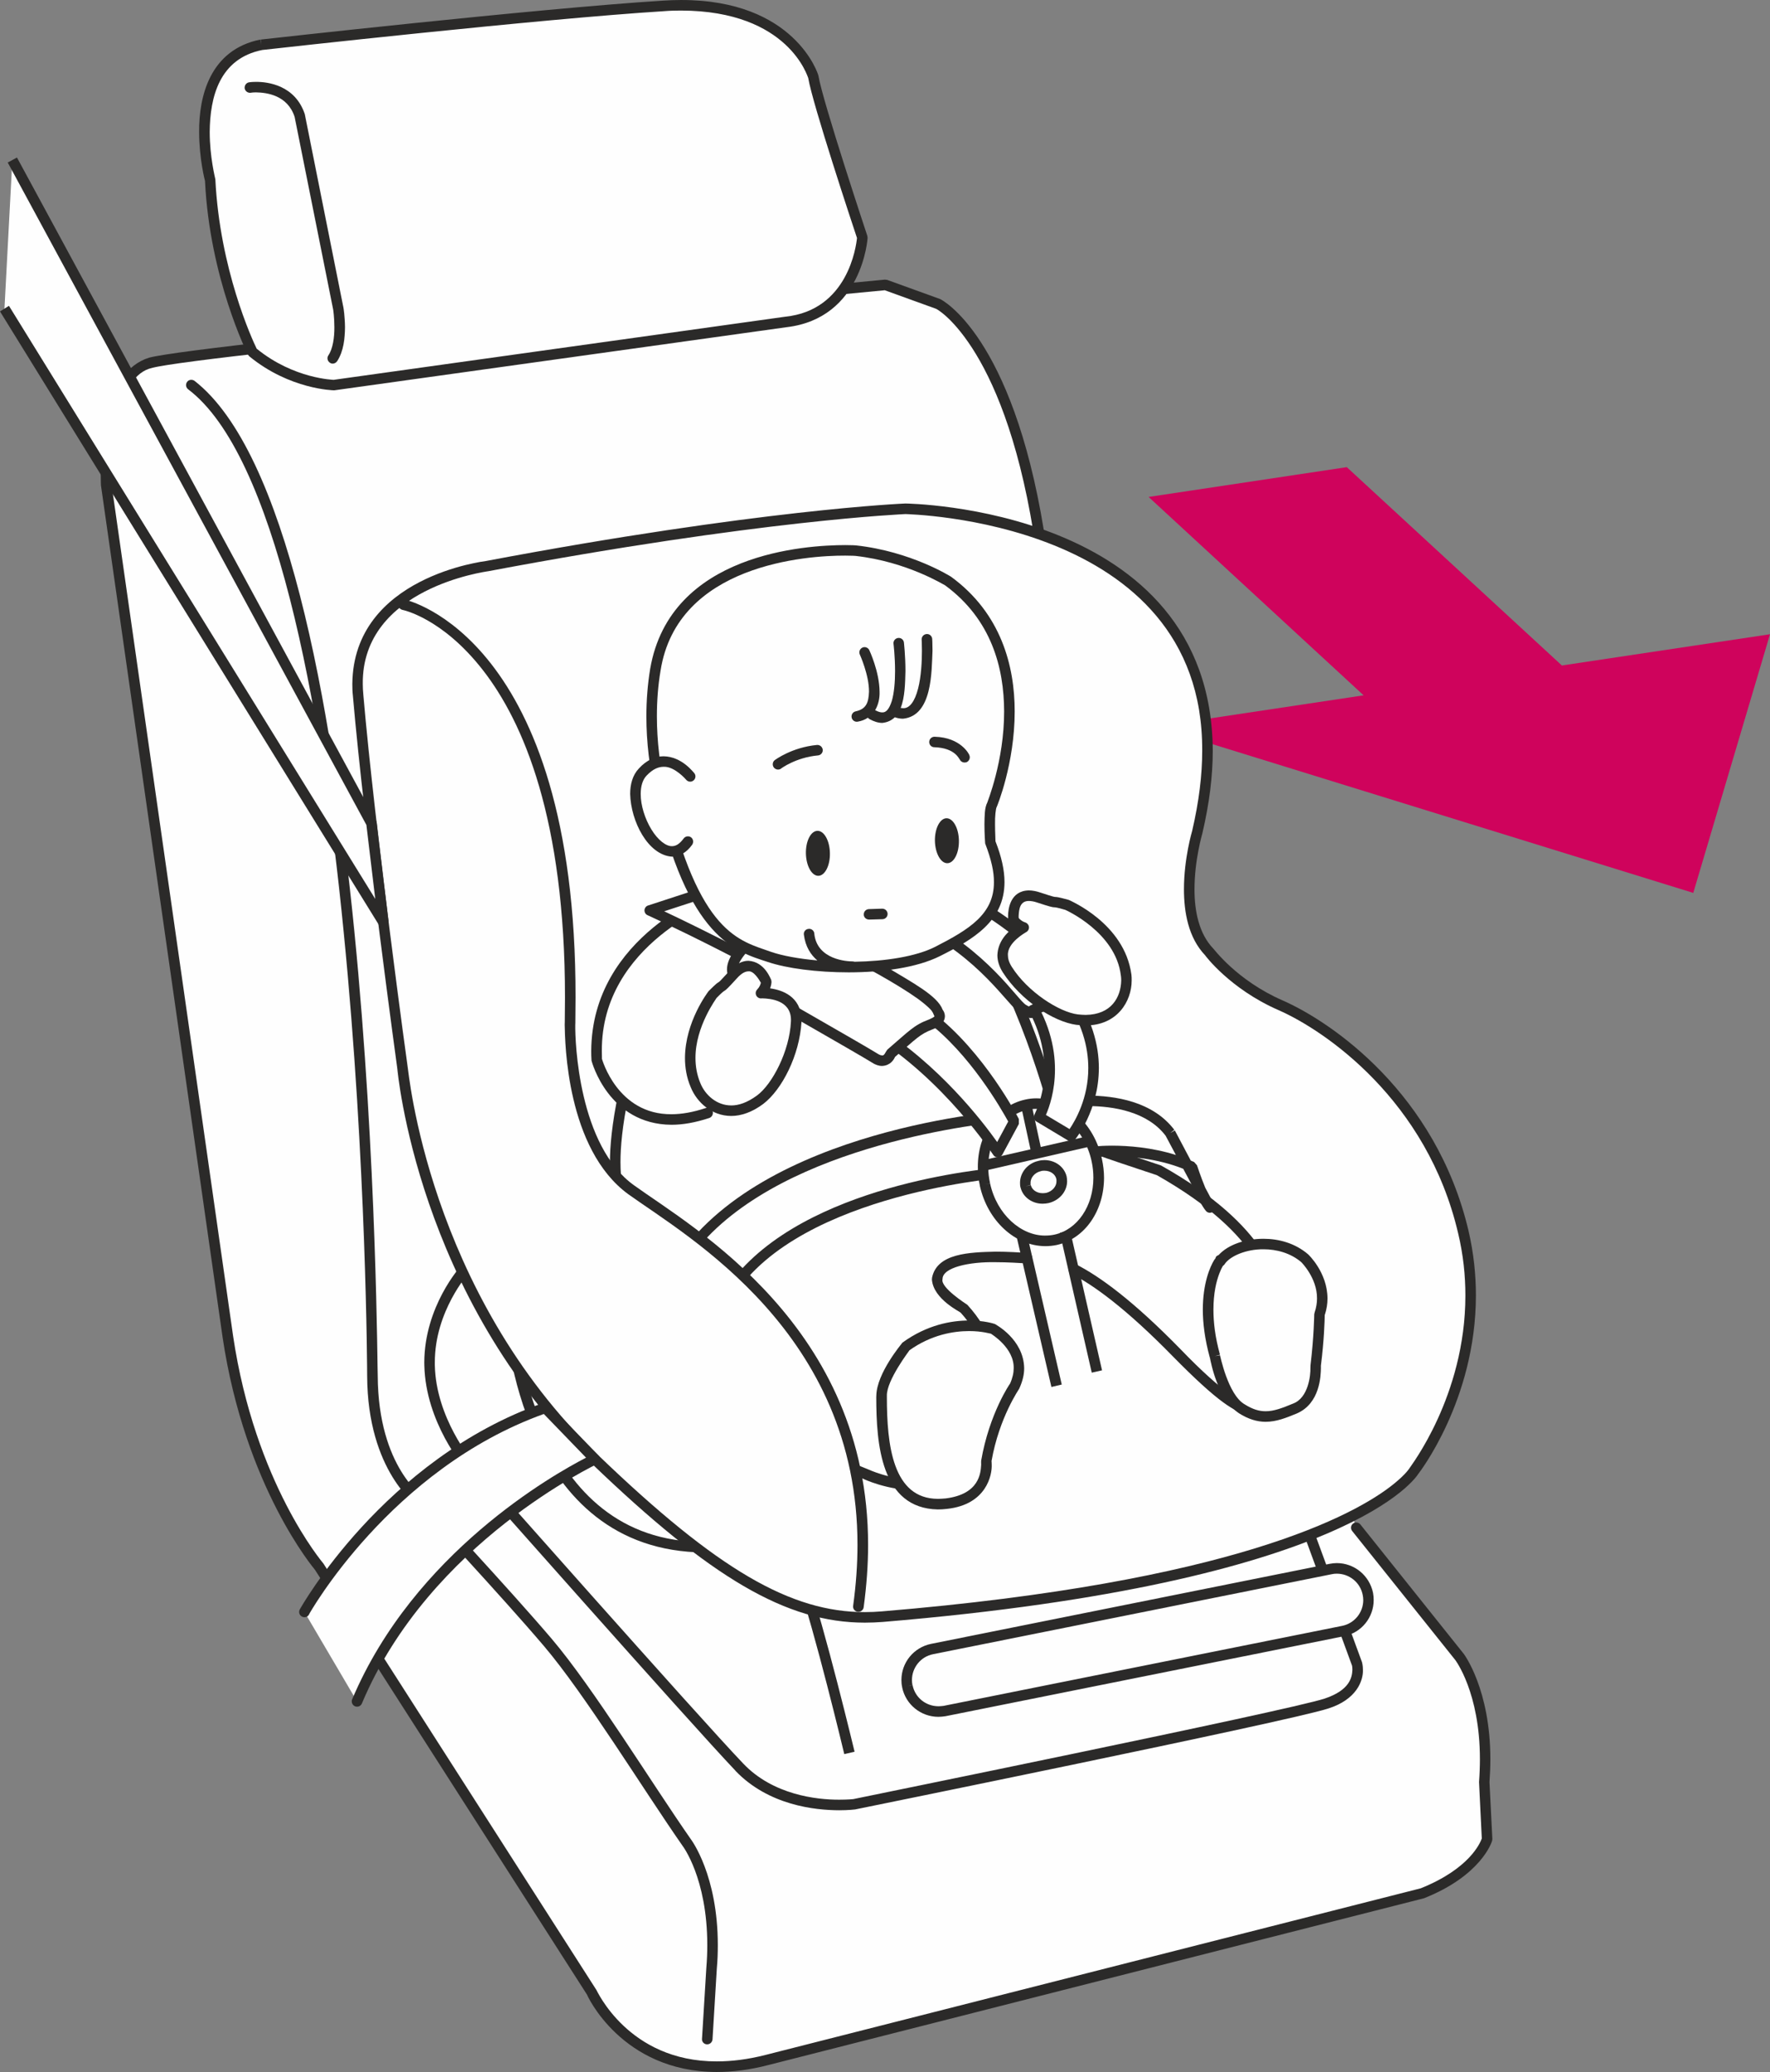
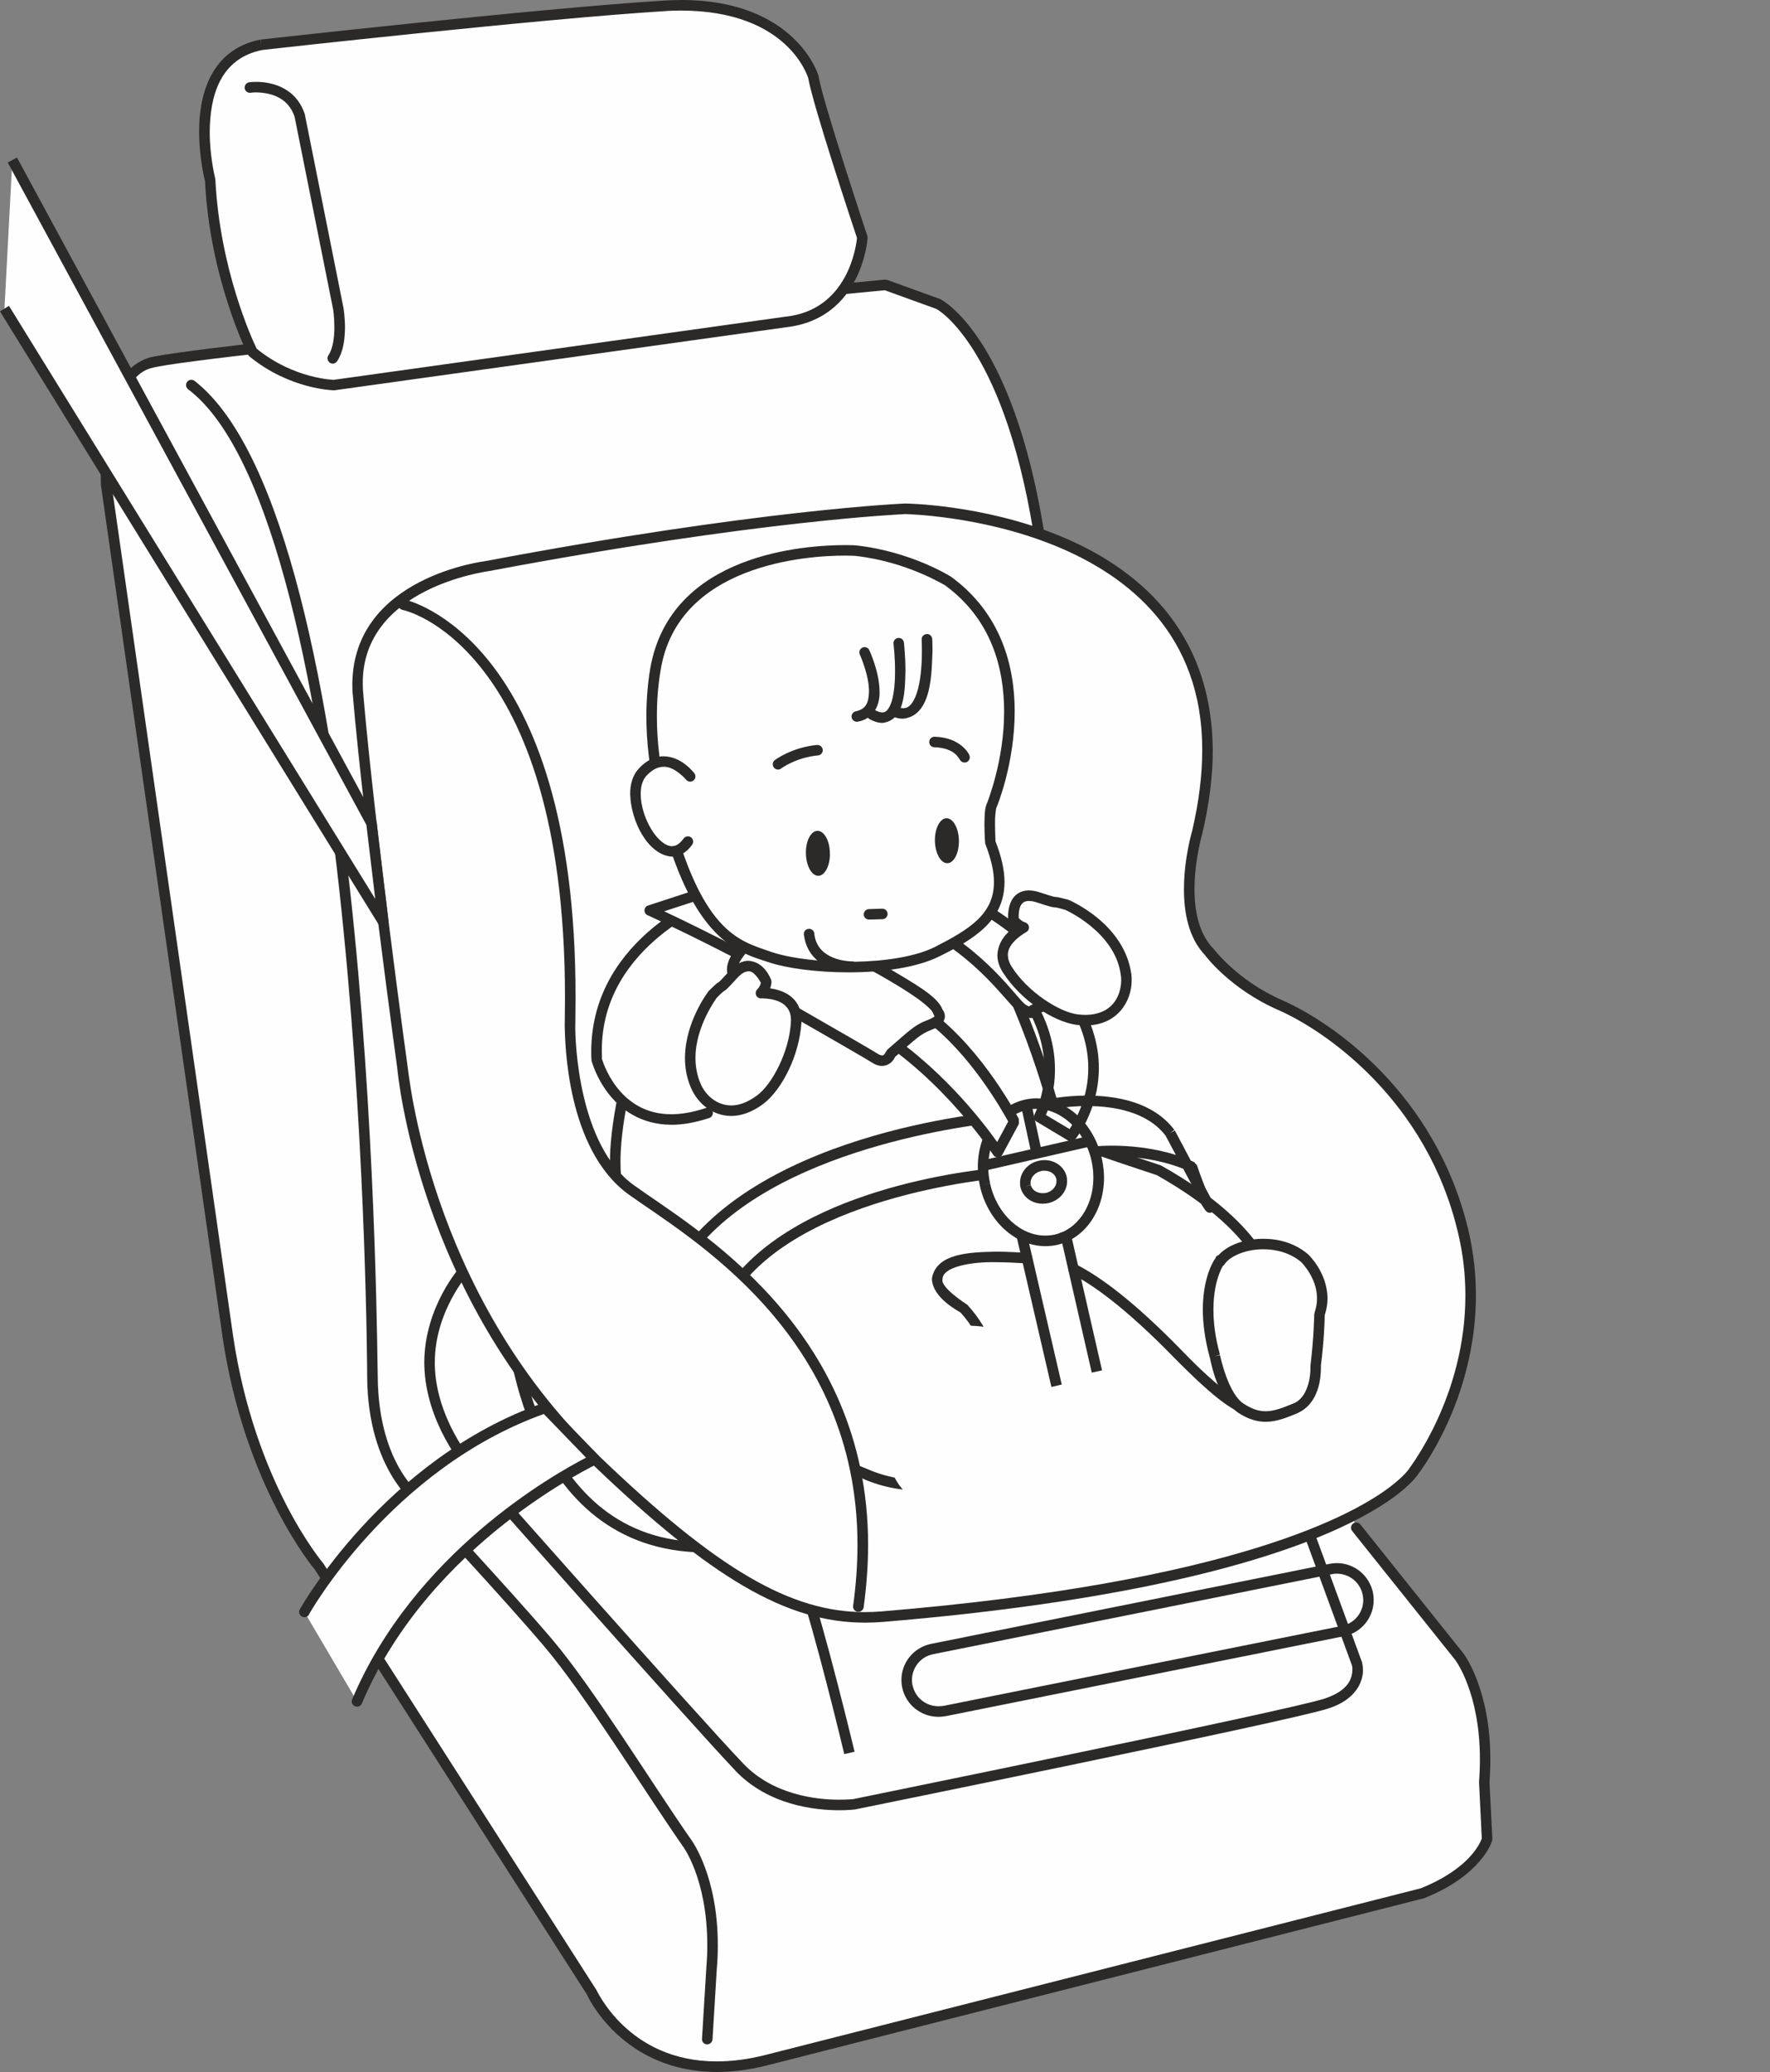
<svg xmlns="http://www.w3.org/2000/svg" xml:space="preserve" width="20.612mm" height="24.116mm" version="1.1" style="shape-rendering:geometricPrecision; text-rendering:geometricPrecision; image-rendering:optimizeQuality; fill-rule:evenodd; clip-rule:evenodd" viewBox="0 0 905.19 1059.06">
  <rect x="0" y="0" width="905.19" height="1059.06" fill="#808080" stroke="none" />
  <defs>
    <style type="text/css">
   
    .fil3 {fill:none;fill-rule:nonzero}
    .fil0 {fill:#FEFEFE;fill-rule:nonzero}
    .fil1 {fill:#2B2A29;fill-rule:nonzero}
    .fil2 {fill:#CF035C;fill-rule:nonzero}
   
  </style>
  </defs>
  <g id="Layer_x0020_1">
    <path class="fil0" d="M693.58 780.88l52.78 66.01c0,0 16.11,21.29 12.7,64.14l1.42 29.08c0,0 -4.65,16.27 -32.91,27.54l-335.19 85.27c-66.86,17.1 -89.89,-34.75 -89.89,-34.75l-139.35 -217.54c0,0 -35.32,-41.32 -46.63,-117.54l-62.17 -435.12c0,0 -3.02,-55.56 22.62,-62.54 25.64,-6.94 375.84,-39.81 375.84,-39.81l26.83 9.71c0,0 35.34,17.27 51.49,116.17l162.44 509.37z" />
    <path class="fil1" d="M361.47 1044.93c-1.47,-0.07 -2.62,-1.38 -2.46,-2.84l2.22 -36.37c0.34,-4 0.48,-7.84 0.48,-11.48 0,-34.32 -12.61,-50.75 -12.7,-50.86 -19.83,-28.4 -50.05,-77.63 -70.86,-102.06 -20.9,-24.62 -64.32,-71.23 -64.29,-71.28 -0.53,-0.31 -25.89,-17.85 -26.1,-66.79 0,-0.22 -0.28,-109.02 -11.99,-226.73 -11.46,-117.57 -35.37,-244.27 -79.58,-277.56 -1.15,-0.91 -1.41,-2.56 -0.48,-3.8 0.85,-1.15 2.56,-1.36 3.76,-0.51 93.51,72.79 93.26,508.1 93.7,508.55 0.25,47.08 23.7,62.29 24.18,62.74 0,0 43.77,46.99 64.93,71.88 21.25,25.04 51.46,74.32 71.09,102.36 0.25,0.36 13.72,18.33 13.72,54.06 0,3.78 -0.12,7.75 -0.5,11.87l-2.21 36.31c-0.14,1.46 -1.32,2.51 -2.7,2.51l-0.2 0zm-61.24 -25.35l-139.15 -217.19c-0.18,-0.29 -35.8,-42.01 -47.25,-118.9l-62.2 -435.38c0,-0.07 -0.11,-2.04 -0.11,-5.45 0.31,-14.13 1.08,-52.58 24.75,-59.85 26.51,-7.08 376.09,-39.86 376.27,-39.89l1.18 0.14 27.13 9.82c0.93,0.43 36.76,18.78 52.97,118.16 0.25,1.47 -0.79,2.88 -2.24,3.11 -1.47,0.25 -2.85,-0.81 -3.1,-2.23 -8.01,-49.18 -20.79,-77.8 -31.39,-94.15 -10.6,-16.28 -18.58,-20.03 -18.33,-19.92l-26.29 -9.5c-15.93,1.55 -350.59,33.08 -374.76,39.71 -17.93,3.95 -21.11,40.63 -20.78,54.6 0,3.27 0.11,5.14 0.11,4.92l62.14 435.09c11.19,75.56 45.94,116.11 46.23,116.53l139.57 217.9c0.07,-0.03 4.12,9.11 13.79,18.25 9.71,9.19 25.05,18.33 47.81,18.3 7.48,0 15.88,-0.98 25.14,-3.36l334.85 -85.11c25.08,-10.07 30.42,-23.24 31.23,-25.46l-1.41 -28.89c0.31,-4.12 0.45,-7.98 0.45,-11.6 0,-34.3 -12.61,-50.68 -12.52,-50.64l-52.8 -66.03c-0.93,-1.16 -0.76,-2.86 0.39,-3.78 1.18,-0.94 2.85,-0.74 3.8,0.42l52.81 66.07c0.28,0.34 13.66,18.31 13.66,53.96 0,3.83 -0.17,7.78 -0.45,11.63l1.47 29.11 -0.12 0.88c-0.12,0.59 -5.49,17.77 -34.83,29.41l-335.19 85.22c-9.68,2.53 -18.51,3.58 -26.49,3.58 -48.82,-0.08 -66.45,-39.49 -66.34,-39.48z" />
    <path class="fil0" d="M133.66 22.89c-41.89,8.41 -26.24,68.89 -26.24,68.89 2.48,49.79 21.68,88.15 21.68,88.15 20.05,16.53 41.86,16.9 41.86,16.9l230.9 -32.26c36.67,-4.03 39.15,-43.18 39.15,-43.18 0,0 -22.81,-68.49 -25.1,-82.33 0,0 -11.96,-40.09 -76.54,-36.05 -64.59,4.03 -205.71,19.86 -205.71,19.86z" />
    <path class="fil1" d="M170.57 194.15l230.96 -32.27c32.08,-3.27 36.31,-35.99 36.74,-40.24 -2.19,-6.55 -22.71,-68.42 -24.94,-81.8 -0.18,0 -9.6,-34.33 -65.05,-34.45 -2.81,0 -5.72,0.07 -8.72,0.32 -63.05,3.93 -199.27,19.13 -205.4,19.83 -22.11,4.42 -26.77,24.31 -26.91,41.85 0,12.92 2.8,23.66 2.88,24.26 2.27,45.9 18.87,81.94 21.13,86.57 19.16,15.6 39.7,15.89 39.32,15.92zm-43.18 -12.12l-0.69 -0.91c-0.08,-0.2 -19.46,-38.79 -21.86,-88.66 -0.05,-0.09 -3,-11.39 -3,-25.07 -0.13,-18.08 5.47,-41.95 31.29,-47.17l0.48 2.7 -0.26 -2.7c0,0 141.12,-15.84 205.83,-19.91 3.14,-0.19 6.2,-0.31 9.09,-0.31 58.17,-0.09 70.13,37.78 70.27,38.67 2.17,13.17 24.99,81.8 25.01,81.86l0.15 1.04c0,0.07 -2.53,41.11 -41.46,45.67l-231.35 32.27c-0.29,-0.02 -22.73,-0.37 -43.5,-17.48z" />
    <path class="fil0" d="M127.84 44.72c0,0 19.75,-2.81 25.39,14.16l19.78 98.83c0,0 2.85,16.96 -2.85,25.45l-42.33 -138.44z" />
    <path class="fil1" d="M168.71 185.39c-1.27,-0.85 -1.63,-2.51 -0.79,-3.73 2.32,-3.38 3.13,-9.33 3.08,-14.42 0,-5.04 -0.62,-9.06 -0.62,-9.03l-19.71 -98.48c-3.62,-11.09 -14.22,-12.42 -19.72,-12.52 -1.77,0 -2.73,0.2 -2.73,0.2 -1.48,0.19 -2.83,-0.79 -3.1,-2.26 -0.15,-1.48 0.8,-2.86 2.28,-3.08 0.12,-0.03 1.45,-0.22 3.54,-0.22 6.1,-0.05 19.99,1.73 24.93,16.48l19.77 98.95c0.03,0.08 0.74,4.45 0.8,9.96 -0.06,5.55 -0.66,12.27 -4.03,17.39 -0.54,0.76 -1.38,1.23 -2.24,1.23 -0.53,0 -1.02,-0.15 -1.47,-0.47z" />
-     <polygon class="fil2" points="798.76,340.15 688.75,238.77 587.4,254 697.36,355.4 590.98,371.38 865.95,456.39 905.19,324.18 " />
    <path class="fil1" d="M376.1 905.04c-22.82,-23.92 -138.53,-154.72 -138.58,-154.75 -0.11,-0.26 -19.81,-23.02 -20.51,-52.36 -0.03,-0.46 -0.03,-0.96 -0.03,-1.48 0.08,-28.76 18.4,-49.02 18.82,-49.47 0.26,-0.11 5.07,-4.71 11.29,-4.85 1.7,0 3.72,0.43 5.39,1.67 6.63,4.96 10.75,15.96 11.08,26.15 0.14,8.94 8.91,118.7 96.87,118.18 3.72,0 7.58,-0.18 11.33,-0.53 0.12,-0.03 4.04,-0.94 9.53,-0.94 9.78,-0.09 25.56,3.05 31.63,20.08 8.69,24.36 24.09,88.55 24.12,88.63l-5.27 1.21c0,-0.07 -15.41,-64.31 -23.92,-88.05 -4.98,-14.04 -17.52,-16.38 -26.57,-16.5 -4.9,0 -8.34,0.82 -8.71,0.87 -4.23,0.42 -8.27,0.62 -12.15,0.62 -93.83,-0.54 -102.02,-114.23 -102.25,-123.41 -0.05,-8.7 -4.49,-19.01 -8.84,-21.9 -0.72,-0.5 -1.38,-0.71 -2.25,-0.71 -1.64,-0.06 -3.59,0.82 -5.07,1.66 -1.52,0.84 -2.6,1.72 -2.46,1.67 0.06,0.11 -17.25,19.29 -17.18,45.63l0 1.25c0.53,27.1 19.16,49.04 19.16,49.04 0.18,0.18 115.82,130.92 138.46,154.55 15.24,16.13 37.6,18.61 49.19,18.58 4.38,0 7.14,-0.29 7.14,-0.29 0.97,-0.26 221.53,-45.05 241.05,-51.37 13.1,-4.37 14.08,-11.02 14.25,-14.7 0,-1.58 -0.23,-2.42 -0.23,-2.31l-23.52 -64.11 0.05 0 5 -1.84 23.61 64.31c0.03,0.17 0.48,1.64 0.48,3.95 0.18,5.36 -3.05,15.21 -17.99,19.83 -20.61,6.63 -241.35,51.44 -241.7,51.51 0,0 -3.21,0.42 -8.15,0.42 -12.27,-0.03 -36.1,-2.45 -53.09,-20.2z" />
-     <path class="fil1" d="M725.42 738.61c-1.38,-0.14 -2.31,-1.43 -2.13,-2.79 0.02,-0.32 0.05,-0.73 0.05,-1.13 0.32,-9.78 -16.63,-30.27 -16.85,-30.42 -23.61,-30.8 -115.98,-67.45 -147.53,-78.64 -19.35,-6.89 -37.68,-9.33 -37.71,-9.28 -1.33,-0.18 -2.31,-1.44 -2.09,-2.77 0.14,-1.37 1.39,-2.32 2.73,-2.15 0.14,0 18.8,2.43 38.73,9.54 31.99,11.55 123.94,47.28 149.75,80.18 0.01,0.29 17.61,19.89 17.95,33.54 0,0.56 -0.06,1.13 -0.12,1.78 -0.15,1.26 -1.19,2.14 -2.45,2.14l-0.32 0z" />
-     <path class="fil0" d="M464.03 861.9c1.75,8.72 10.25,14.37 19.04,12.64l203.85 -40.85c8.71,-1.75 14.39,-10.23 12.64,-18.99 -1.75,-8.77 -10.27,-14.41 -19.02,-12.69l-203.85 40.85c-8.74,1.77 -14.41,10.28 -12.66,19.04z" />
    <path class="fil1" d="M479.91 872.13c0.82,0 1.69,-0.11 2.62,-0.2l203.8 -40.89c6.39,-1.26 10.85,-6.88 10.85,-13.17 0,-0.88 -0.11,-1.81 -0.28,-2.65 -1.27,-6.44 -6.91,-10.86 -13.23,-10.86 -0.9,0 -1.75,0.06 -2.57,0.26l-203.88 40.89c-6.4,1.24 -10.84,6.91 -10.84,13.18 0,0.9 0.06,1.72 0.29,2.57l-2.63 0.63 2.65 -0.57c1.27,6.43 6.86,10.8 13.23,10.8zm-18.55 -9.74l0.02 0c-0.31,-1.29 -0.39,-2.53 -0.39,-3.69 0,-8.83 6.21,-16.65 15.2,-18.47l203.72 -40.89c1.3,-0.26 2.56,-0.39 3.75,-0.39 8.83,0 16.68,6.21 18.53,15.26 0.22,1.15 0.32,2.43 0.32,3.65 0,8.8 -6.15,16.64 -15.09,18.44l-203.92 40.92c-1.21,0.17 -2.42,0.31 -3.6,0.31 -8.83,0 -16.74,-6.17 -18.55,-15.15z" />
    <path class="fil0" d="M451.18 826.33c-42.2,3.5 -81.12,-17.2 -147.01,-80.45 -88.27,-84.73 -98.33,-199.88 -98.33,-199.88 0,0 -16.79,-122.14 -22.76,-190.66 -4.99,-57.35 65.92,-65.95 65.92,-65.95 139.36,-26.32 213.97,-29.34 213.97,-29.34 0,0 188,2.26 149.33,165.24 0,0 -12.41,41.9 5.93,61.12 0,0 12.38,16.85 36.69,27.47 24.32,10.66 77.15,46.65 93.42,115.8 16.22,69.19 -25.28,122.22 -25.28,122.22 0,0 -32.3,54.55 -271.87,74.44z" />
    <path class="fil0" d="M525.26 643.04c-13.09,-0.67 -44.17,-2.88 -45.89,10.3 -0.91,7.4 13.34,15.35 13.34,15.35 33.63,36.72 2.74,83.27 2.74,83.27 -24.64,15.24 -53.06,1.36 -53.06,1.36 -88.88,-34.58 -126.17,-145.44 -126.17,-145.44 0,0 -10.17,-25.29 21.1,-110.53 30.69,-83.38 137.53,-64.41 163.37,-22.94 25.78,41.41 39.4,95.99 39.4,95.99 0,0 5.13,10.49 11.25,13.37 6.12,2.9 41.13,14.32 41.13,14.32 59.69,33.56 58.38,63.05 58.38,63.05 0,0 15.08,30.06 -8.66,53.25 0,0 4.58,23.25 -40.22,-22.71 -24.36,-24.99 -41.29,-37.15 -52.94,-43.04l-23.77 -5.61z" />
    <path class="fil1" d="M441.41 755.81c-90.43,-35.36 -127.58,-146.87 -127.69,-146.9 -0.18,-0.39 -1.78,-4.66 -1.78,-14.92 0,-15.77 3.81,-45.72 22.87,-97.57 15.94,-43.5 52.55,-60.19 87.61,-60.06 34.01,0.08 66.94,15.08 80.54,36.59 25.92,41.75 39.51,96.14 39.48,96.25 0.11,0.03 5.38,10.18 10.02,12.13 5.66,2.7 40.82,14.18 41.32,14.39 55.88,31.33 59.65,60.05 59.76,64.84 1.1,2.4 4.66,11.11 4.71,22.33 0.02,9.93 -2.97,21.94 -13.24,32.53l0 0.51c-0.03,1.89 -1.08,7 -6.26,7 -6.51,-0.36 -16.17,-6.51 -38.72,-29.41 -24.23,-24.8 -40.98,-36.81 -52.18,-42.49 -1.33,-0.72 -1.89,-2.33 -1.23,-3.61 0.67,-1.34 2.31,-1.86 3.64,-1.19 12.02,6.09 29.13,18.47 53.62,43.55 21.94,22.79 32.41,28.09 34.86,27.79 0.88,-0.03 0.57,-0.06 0.87,-1.64 0,-0.63 -0.04,-1.08 -0.04,-1.08l0.72 -2.38c9.87,-9.71 12.53,-20.39 12.55,-29.57 0.01,-11.68 -4.42,-20.51 -4.65,-21.35 0,-0.07 -0.05,-0.28 -0.05,-0.56 -0.06,-1.25 -0.39,-28.6 -56.53,-60.33 -0.08,-0.06 -34.82,-11.34 -41.43,-14.45 -7.54,-3.78 -12.35,-14.43 -12.75,-15.14 -0.09,-0.11 -13.55,-54.33 -39.04,-95.22 -11.88,-19.3 -43.53,-34.16 -75.97,-34.08 -33.49,0.05 -67.33,15.29 -82.53,56.52 -18.96,51.46 -22.6,80.81 -22.57,95.71 0,9.7 1.36,12.85 1.44,13.05 0.18,-0.05 37.26,109.98 124.84,143.83 0.03,-0.04 11.31,5.54 25.66,5.54 7.88,0 16.56,-1.69 23.98,-5.95 -0.06,-0.09 12.49,-18.99 12.44,-41.75 -0.04,-12.41 -3.57,-25.81 -14.29,-37.67 -0.02,-0.43 -14.05,-6.86 -14.8,-17.03 0,-0.42 0.03,-0.78 0.08,-1.02 2.56,-12.39 19.07,-12.94 32.61,-13.24 6.18,0 12.07,0.42 16.13,0.63 1.46,0.07 2.6,1.34 2.49,2.82 -0.08,1.49 -1.34,2.65 -2.82,2.56 -4.04,-0.23 -9.82,-0.62 -15.81,-0.62 -13.68,-0.28 -27.25,2.71 -27.25,8.6l-0.04 0.28c-0.78,4.21 11.9,12.34 12.7,12.87 12.36,13.42 16.39,28.41 16.39,41.83 -0.05,24.68 -13.28,44.51 -14.22,45.54 -9.26,5.71 -18.99,7.53 -27.61,7.53 -15.71,0 -27.84,-5.96 -27.84,-5.96z" />
    <path class="fil0" d="M366.45 458.05c0,0 -64.76,23.3 -61.24,83.87 0,0 11.5,42.29 56.7,26.97l4.54 -110.85z" />
    <path class="fil1" d="M302.51 542.12c-0.12,-1.69 -0.15,-3.32 -0.15,-4.93 0.29,-59.32 63.05,-81.58 63.22,-81.67 1.36,-0.51 2.91,0.25 3.41,1.61 0.48,1.39 -0.22,2.93 -1.61,3.44 -0.03,0.12 -59.9,21.8 -59.6,76.62 0,1.51 0.02,3.02 0.06,4.04 0.04,0.02 7.81,28.49 35.57,28.29 5.04,0 10.92,-0.96 17.66,-3.21 1.39,-0.45 2.9,0.29 3.39,1.69 0.43,1.41 -0.31,2.94 -1.72,3.44 -7.19,2.37 -13.6,3.47 -19.34,3.47 -32.21,-0.22 -40.73,-32.13 -40.9,-32.8z" />
    <path class="fil0" d="M598.41 579.12c-18.26,-24.14 -62.39,-14.55 -62.39,-14.55l23.14 24.21c0,0 26.56,-3.25 50.43,7.61 0,0 4.9,15.74 9.11,20.79l-20.29 -38.06z" />
    <path class="fil1" d="M601.36 590.37l-5.24 -9.84c-9.28,-12.23 -26.43,-15.22 -40.23,-15.19 -5.84,0 -10.95,0.53 -14.46,1.02l18.76 19.58c1.63,-0.14 4.65,-0.36 8.63,-0.36 8.07,0.03 20.14,0.85 32.54,4.77zm15.3 28.49c-1.92,-2.32 -3.78,-6.07 -5.34,-9.81l-6.21 -11.65c-13.42,-5.31 -27.4,-6.41 -36.28,-6.41 -5.81,0 -9.31,0.47 -9.31,0.47l-2.32 -0.79 -23.14 -24.23c-0.64,-0.72 -0.87,-1.72 -0.64,-2.68 0.29,-0.88 1.08,-1.64 2.03,-1.8 0.11,-0.05 8.91,-1.98 20.45,-1.98 14.45,0.05 33.56,2.95 44.66,17.52l-2.09 1.61 2.35 -1.3 8.15 15.4c0.59,0.22 1.16,0.5 1.7,0.73l1.47 1.66c0,0 1.94,5.92 4.22,11.45l4.73 8.86c0.63,1.21 0.29,2.74 -0.87,3.48 -0.45,0.32 -1.02,0.5 -1.52,0.5 -0.77,0 -1.52,-0.34 -2.03,-1.02z" />
    <path class="fil0" d="M355.23 700.75l14.58 -34.3c31.12,-58.42 140.44,-66.91 140.44,-66.91l5.14 -29.22c0,0 -125.25,9.03 -168.08,76.22l-9.7 23.98 17.61 30.22z" />
    <g>
      <path class="fil1" d="M349.79 647.58l-9.24 22.7 14.3 24.49 12.59 -29.6c29.98,-55.43 125.1,-66.48 140.47,-68.06l4.21 -23.75c-20.42,2.19 -125.22,15.55 -162.34,74.23zm5.45 53.15l2.31 -1.34 -2.31 1.34zm-20.64 -30.01l10.44 -25.66c44.31,-68.82 169.9,-77.23 170.14,-77.43l3.43 -0.26 -6.12 34.69 -2.06 0.15c0,0.14 -108.65,9.03 -138.11,65.28l-14.62 34.32 -2.09 4.94 -21 -36.04z" />
    </g>
    <path class="fil0" d="M484 768.56c-30.6,3.55 -33.2,-29.85 -33.12,-55.36 0,-9.51 12.18,-24.75 12.18,-24.75 22.59,-16.31 44.52,-9.33 44.52,-9.33 0,0 19.91,10.85 11.42,29.17 0,0 -10.5,15.1 -14.58,38.76 0,0 2.51,18.89 -20.42,21.51z" />
-     <path class="fil1" d="M465.13 690.14c0.06,0.04 -11.82,15.41 -11.58,23.31l0 0.67c0,24.41 2.96,51.93 26.1,51.99 1.27,0 2.62,-0.11 4.01,-0.22 17.29,-2.18 17.86,-13.09 18.12,-17.22 0,-0.92 -0.06,-1.34 -0.01,-2.06 4.18,-24.21 14.87,-39.64 14.78,-39.4 1.33,-2.99 1.86,-5.58 1.86,-7.85 0.25,-10.5 -11.39,-17.43 -11.63,-17.66 -0.17,0.05 -4.38,-1.35 -11.15,-1.35 -8.04,0 -19.37,1.89 -30.49,9.79zm-17 23.98c0,-0.33 0,-0.72 0.03,-0.92 0.31,-11.38 12.77,-26.13 13.32,-26.92 12.64,-9.2 25.22,-11.33 34.13,-11.33 7.65,0 12.58,1.57 13.24,1.81 0.16,0.18 14.66,7.67 14.92,22.59 0,3.11 -0.72,6.47 -2.56,10.49 0.05,0.06 -10.19,14.58 -14.13,36.92 0,0.07 0.09,0.77 0.09,1.91 0.23,5.06 -2.56,20.4 -22.94,22.57 -1.58,0.2 -3.13,0.28 -4.6,0.28 -29.22,-0.53 -31.48,-33.62 -31.51,-57.4z" />
    <path class="fil0" d="M621.29 693.16c-10.44,-37.82 6.37,-53.76 2.79,-48.48 6.34,-9.28 29.28,-13.35 43.09,-1.64 0,0 13.35,12.74 7.65,28.74 0,0 -0.15,11.45 -1.97,26.4 0,0 1.02,16.98 -10.58,21.76 -9.88,4.04 -16.78,6.71 -27.28,0.12 -10.1,-6.38 -13.7,-26.91 -13.7,-26.91z" />
    <path class="fil1" d="M636.45 717.75c4.22,2.68 7.56,3.58 10.79,3.58 4.14,0.03 8.44,-1.58 14.02,-3.9 7.89,-2.93 9,-14.59 8.89,-18.19 0,-0.64 0,-0.97 0.05,-1.41 1.78,-14.76 1.91,-26.04 1.91,-26.07l0.18 -0.84c0.88,-2.6 1.24,-4.99 1.24,-7.26 0.09,-10.55 -8.16,-18.67 -8.1,-18.58 -5.41,-4.58 -12.49,-6.54 -19.27,-6.54 -8.8,-0.07 -16.92,3.41 -19.74,7.42 0,0.03 -0.03,0.09 -0.06,0.14 -0.03,0.03 -0.03,0.06 -0.09,0.11 -0.23,0.31 -0.54,0.62 -0.9,0.84 -0.53,0.9 -1.18,2.23 -1.84,4 -1.52,4 -2.98,10.1 -2.98,18.36 0,6.38 0.85,14.02 3.36,23.02l-2.62 0.74 2.62 -0.48c0.07,0.01 4.06,20.14 12.55,25.07zm-2.89 4.57c-11.03,-7.34 -14.33,-26.16 -14.83,-28.47l-0.04 0c-2.57,-9.4 -3.56,-17.58 -3.56,-24.44 0,-13.37 3.64,-21.91 5.9,-25.53 1.21,-1.18 0.09,-1.49 2.19,-2.4 4.88,-5.33 13.58,-8.27 22.93,-8.3 7.78,0 16.13,2.2 22.85,7.96 0.15,0.16 9.79,9.14 9.9,22.53 0,2.74 -0.45,5.61 -1.44,8.58 -0.01,2.23 -0.29,12.85 -1.95,25.81 0,0.02 0.01,0.45 0.01,1.19 -0.07,3.95 -0.42,18.03 -12.25,23.19 -5.53,2.28 -10.5,4.28 -16.03,4.29 -4.31,0 -8.83,-1.32 -13.68,-4.4z" />
    <path class="fil0" d="M503.73 605.42c4.17,19.07 20.32,31.75 36.13,28.29 15.77,-3.44 25.23,-21.69 21.05,-40.76 -4.12,-19.06 -20.33,-31.72 -36.1,-28.28 -15.79,3.44 -25.24,21.69 -21.08,40.74z" />
-     <path class="fil1" d="M534.59 631.54c1.55,0 3.08,-0.14 4.66,-0.48 11.71,-2.53 19.91,-14.54 19.91,-29.08 0,-2.74 -0.28,-5.59 -0.92,-8.49 -3.42,-15.9 -15.83,-26.77 -28.24,-26.71 -1.56,0 -3.11,0.14 -4.62,0.51 -11.77,2.51 -19.94,14.59 -19.99,29.17 0,2.73 0.32,5.52 0.94,8.37l-2.66 0.59 2.66 -0.54c3.49,15.93 15.88,26.77 28.24,26.67zm-33.52 -25.53l0.05 0c-0.76,-3.27 -1.05,-6.46 -1.05,-9.54 -0.03,-16.52 9.33,-31.14 24.11,-34.41 1.98,-0.47 3.92,-0.67 5.84,-0.67 15.55,0.11 29.62,13 33.51,31.02 0.7,3.22 1.08,6.44 1.08,9.57 0,16.45 -9.42,31.08 -24.21,34.38 -1.94,0.39 -3.89,0.59 -5.8,0.59 -15.54,-0.05 -29.56,-13 -33.52,-30.94z" />
+     <path class="fil1" d="M534.59 631.54c1.55,0 3.08,-0.14 4.66,-0.48 11.71,-2.53 19.91,-14.54 19.91,-29.08 0,-2.74 -0.28,-5.59 -0.92,-8.49 -3.42,-15.9 -15.83,-26.77 -28.24,-26.71 -1.56,0 -3.11,0.14 -4.62,0.51 -11.77,2.51 -19.94,14.59 -19.99,29.17 0,2.73 0.32,5.52 0.94,8.37l-2.66 0.59 2.66 -0.54c3.49,15.93 15.88,26.77 28.24,26.67zm-33.52 -25.53l0.05 0c-0.76,-3.27 -1.05,-6.46 -1.05,-9.54 -0.03,-16.52 9.33,-31.14 24.11,-34.41 1.98,-0.47 3.92,-0.67 5.84,-0.67 15.55,0.11 29.62,13 33.51,31.02 0.7,3.22 1.08,6.44 1.08,9.57 0,16.45 -9.42,31.08 -24.21,34.38 -1.94,0.39 -3.89,0.59 -5.8,0.59 -15.54,-0.05 -29.56,-13 -33.52,-30.94" />
    <line class="fil3" x1="556.71" y1="583.43" x2="503" y2="595.76" />
    <polygon class="fil1" points="502.35,593.11 556.11,580.8 557.3,586.06 503.56,598.39 " />
    <line class="fil3" x1="524.82" y1="564.68" x2="530.12" y2="589.13" />
    <polygon class="fil1" points="522.16,565.23 527.45,564.1 532.74,588.54 527.48,589.71 " />
    <path class="fil0" d="M518.69 573.23l-8.44 15.68c0,0 -24.99,-38.78 -63.86,-62.62 -57.85,-35.55 -114.09,-60.93 -114.09,-60.93l35.25 -11.48c0,0 75.09,41.1 107.82,65.86 25.73,19.37 43.32,53.49 43.32,53.49z" />
    <path class="fil1" d="M447.78 523.99c32.25,19.81 54.85,49.42 62.18,59.74l5.64 -10.49c-3.41,-6.18 -19.58,-34.7 -41.86,-51.37 -30.16,-22.82 -97.34,-60.08 -106.43,-65.1l-27.64 9.02c16.19,7.64 61.63,29.65 108.11,58.21zm60.2 66.33c-0.11,0 -24.79,-38.32 -63.02,-61.77 -57.69,-35.38 -113.65,-60.7 -113.74,-60.74 -1.07,-0.43 -1.66,-1.5 -1.63,-2.57 0.06,-1.08 0.78,-2.12 1.86,-2.42l35.25 -11.51 2.14 0.2c0.09,0 75.11,41.05 108.2,66.04 26.34,19.97 43.95,54.28 44.01,54.42l-2.35 1.25 2.35 -1.25 0 2.53 -8.44 15.65c-0.47,0.83 -1.29,1.41 -2.28,1.41l-0.07 0c-0.9,0 -1.8,-0.42 -2.27,-1.24z" />
    <path class="fil0" d="M455.51 538.62c0,0 -1.92,6.18 -8.18,2.24 -6.24,-4.01 -70.09,-40.42 -70.09,-40.42 0,0 -6.94,-3.28 1.12,-13.74 8.01,-10.43 23.69,-12.84 35.48,-8.94 11.69,3.9 65.75,31.54 65.9,39.8 0,0 3.33,3.35 -3.77,6.09 -7.15,2.7 -9.02,5.14 -20.46,14.97z" />
    <path class="fil1" d="M380.49 488.35c-2.74,3.55 -3.38,5.86 -3.33,7.16 -0.04,2.02 1.26,2.48 1.43,2.59 0,0.03 63.75,36.38 70.22,40.47 1.16,0.77 1.94,0.88 2.33,0.88 0.91,0.31 1.8,-1.66 1.8,-1.66l0.82 -1.26c11.25,-9.64 13.56,-12.55 21.25,-15.41 3,-1.27 2.85,-1.64 2.85,-1.64l0 -0.08 -0.8 -1.8c-0.13,0 -0.23,-0.79 -1.64,-2.09 -1.34,-1.35 -3.41,-3.08 -6,-4.98 -5.09,-3.65 -12.19,-7.99 -19.59,-12.18 -14.87,-8.32 -31.42,-16.28 -36.81,-18.05 -3.22,-1.07 -6.85,-1.64 -10.39,-1.64 -8.62,0 -17.2,3.16 -22.12,9.68zm65.41 54.74c-6.06,-3.86 -69.95,-40.28 -69.79,-40.2 -0.36,-0.12 -4.29,-2.2 -4.33,-7.37 0,-2.96 1.29,-6.35 4.43,-10.49 6.31,-8.19 16.56,-11.71 26.4,-11.76 4.14,0 8.24,0.67 12.1,1.94 6.23,2.08 22.57,9.98 37.72,18.48 14.24,8.57 27,15.24 29.65,22.43 0.45,0.58 1.12,1.63 1.15,3.36 -0.03,2.73 -2.24,5.16 -6.31,6.64 -6.52,2.51 -7.99,4.49 -19.2,14.1 -0.65,1.51 -2.4,4.39 -6.6,4.62 -1.69,0 -3.47,-0.59 -5.24,-1.75z" />
    <path class="fil0" d="M355.75 554.77c4.25,10.33 17.37,19.09 33,7.34 8.72,-6.53 17.57,-23.81 18.44,-39.75 0.82,-15.88 -17.98,-14.7 -17.98,-14.7 2.57,-2.76 2.69,-5.84 2.69,-5.84 0,0 -6.32,-15.49 -17.13,-3.45 -8.72,9.68 -2.88,2.51 -10.44,10.14 0,0 -17.94,23.64 -8.57,46.26z" />
    <path class="fil1" d="M373.95 565.03c3.79,0 8.16,-1.41 13.15,-5.07 7.84,-5.71 16.68,-22.7 17.38,-37.77 0.03,-0.25 0.03,-0.54 0.03,-0.9 -0.03,-10.16 -10.88,-10.86 -14.47,-11l-0.39 0c-1.16,0.19 -2.28,-0.36 -2.85,-1.36 -0.54,-1.05 -0.4,-2.29 0.39,-3.11 1.3,-1.35 1.77,-2.71 1.92,-3.53 -0.87,-1.52 -3.7,-6.23 -6.4,-5.8 -1.25,0 -3.22,0.59 -5.95,3.67 -8.94,9.84 -3.63,3.13 -10.32,9.95 0.08,0.08 -10.83,14.44 -10.77,30.67 0,4.25 0.72,8.6 2.54,12.95l-2.48 1.04 2.48 -1.04c2.49,6.03 8.35,11.29 15.73,11.29zm-20.67 -9.22l0 0c-2.19,-5.08 -2.98,-10.21 -2.98,-15.03 0.08,-18.59 11.74,-33.68 12.09,-34.19 8.23,-8.19 1.78,-0.54 10.35,-9.98 3.27,-3.73 6.71,-5.52 9.98,-5.52 8.57,0.48 11.44,9.64 11.67,9.7l0.17 1.12c0,0.22 -0.08,1.52 -0.73,3.27 5.99,0.81 15.83,4 16.08,16.11 0,0.36 0,0.74 -0.04,1.19 -1.01,16.82 -9.84,34.36 -19.53,41.77 -5.7,4.24 -11.31,6.15 -16.39,6.15 -10.03,-0.03 -17.55,-6.99 -20.67,-14.59z" />
-     <path class="fil0" d="M463.85 445.71l-40.09 -1.73c0,0 76.01,29.28 100.03,63.76 24,34.47 7.61,63.22 7.61,63.22l16.35 9.78c0,0 27.28,-32.92 -2.03,-73.45 -21.54,-29.82 -51.34,-43.91 -81.86,-61.58z" />
    <path class="fil1" d="M546.97 577.12c2.91,-4.29 9.62,-15.71 9.59,-31.22 -0.01,-10.69 -3.11,-23.31 -13.03,-37.09 -20.92,-28.93 -50,-42.88 -80.47,-60.44l-24.44 -1.1c23.16,10.24 68.92,32.72 87.37,58.92 10.43,15.04 13.56,29.19 13.53,40.46 0,11.09 -2.96,19.38 -4.63,23.24l12.09 7.22zm-0.59 5.93l-16.38 -9.82c-1.26,-0.74 -1.67,-2.34 -0.91,-3.61 -0.14,-0.09 5.06,-8.94 5.02,-22.96 0,-10.33 -2.71,-23.27 -12.58,-37.43 -22.91,-33.23 -98.62,-62.85 -98.75,-62.79 -1.24,-0.51 -1.97,-1.8 -1.69,-3.05 0.28,-1.3 1.44,-2.2 2.79,-2.14l40.08 1.77 -0.11 2.67 -1.38 2.34 1.38 -2.34 0.11 -2.67 1.24 0.37c30.37,17.57 60.61,31.79 82.73,62.31 10.5,14.54 14.04,28.43 14.04,40.2 -0.06,21.92 -11.98,36.27 -12.15,36.53 -0.53,0.63 -1.27,0.99 -2.08,0.99 -0.45,0 -0.94,-0.14 -1.36,-0.37z" />
    <path class="fil0" d="M554.85 518.42c0,0 -10.47,-9.56 -26.8,-2.03 0,0 1.13,3.08 -4.62,-0.4 -5.7,-3.49 -20.12,-28.38 -55.45,-45.67 0,0 -2.66,-4.55 1.37,-7.73 4.08,-3.19 23.64,-3.07 33.46,1.87 9.89,4.94 40.73,28.47 50.85,45.78 0,0 5.3,7.05 1.19,8.18z" />
    <g>
      <path class="fil1" d="M524.82 513.7c0.54,0.31 0.97,0.59 1.34,0.74 0.2,-0.18 0.46,-0.36 0.74,-0.51 4.94,-2.31 9.48,-3.13 13.5,-3.13 5.38,0 9.56,1.55 12.36,2.99 -0.61,-1.07 -1.27,-2.11 -1.4,-2.2 -9.43,-16.36 -40.52,-40.24 -49.73,-44.74 -4.9,-2.46 -13.31,-3.76 -20.19,-3.73 -5.25,-0.13 -10.02,0.99 -10.49,1.58 -1.04,0.85 -1.12,1.41 -1.15,2.23 -0.05,0.56 0.11,1.02 0.2,1.43 35.12,17.34 50.55,43.09 54.81,45.35zm30.07 4.73l1.8 -2 -1.8 2zm-1.84 2.01c-0.09,0.03 -1.24,-1.07 -3.44,-2.15 -2.16,-1.01 -5.22,-2.11 -9.22,-2.11 -2.96,0 -6.31,0.51 -10.1,2.19 -0.62,0.93 -1.72,1.97 -2.97,2 -1.72,-0.11 -2.97,-0.75 -5.27,-2.11 -7.19,-4.71 -20.31,-28.38 -55.25,-45.53l-1.12 -1.07c-0.11,-0.18 -1.24,-2.01 -1.27,-4.73 -0.04,-1.97 0.84,-4.68 3.25,-6.47 3.16,-2.23 7.84,-2.62 13.77,-2.73 7.53,0.04 16.33,1.24 22.6,4.32 10.52,5.44 41.15,28.58 51.79,46.57 0.04,0.26 3.05,3.61 3.27,7.73 0.18,1.73 -1.33,4.19 -3.49,4.65l-2.57 -0.56z" />
    </g>
    <path class="fil0" d="M575.96 498.4c1.41,11.09 -5.64,25.25 -25.04,22.81 -10.82,-1.4 -27.08,-12.07 -35.68,-25.5 -8.61,-13.34 8.32,-21.61 8.32,-21.61 -3.6,-1.19 -5.22,-3.78 -5.22,-3.78 0,0 -2.2,-16.62 13.14,-11.48 12.43,4.11 3.75,0.76 14.11,3.67 0,0 27.32,11.63 30.37,35.9z" />
    <path class="fil1" d="M550.58 523.85c-12.05,-1.66 -28.46,-12.58 -37.64,-26.7 -1.97,-3.05 -2.87,-6.1 -2.87,-8.91 0.25,-6.85 4.71,-11.48 8.24,-14.05 -1.44,-1.19 -2.16,-2.31 -2.28,-2.49l-0.37 -1.05c0,-0.06 -0.13,-1.01 -0.13,-2.45 0.03,-3.52 1.08,-12.91 10.61,-13.08 1.86,0 3.92,0.4 6.13,1.16 12.21,4.04 2.85,0.53 14.38,3.72 0.14,0.17 28.38,11.8 31.94,38.06l-2.68 0.32 -2.68 0.37c-2.53,-22.26 -28.41,-33.68 -28.41,-33.68 -9.45,-2.79 -1.53,0.48 -14.22,-3.7 -1.86,-0.65 -3.35,-0.86 -4.46,-0.86 -4.54,0 -5.02,4.22 -5.2,7.67 0,0.39 0,0.74 0.03,1.02 0.45,0.56 1.47,1.69 3.44,2.31 0.99,0.36 1.73,1.27 1.81,2.37 0.07,1.12 -0.53,2.12 -1.51,2.6 0,0.07 -9.6,5.19 -9.26,11.74 0,1.69 0.5,3.64 2,5.99 8.07,12.75 24.23,23.13 33.79,24.29 1.41,0.13 2.74,0.25 3.97,0.25 13.15,-0.15 17.99,-9 18.19,-17.6 0,-0.85 -0.05,-1.64 -0.16,-2.42l2.68 -0.37 2.68 -0.32c0.14,1.07 0.14,2.11 0.14,3.11 0,10.66 -7.34,22.96 -23.53,22.99 -1.5,0 -3.03,-0.14 -4.63,-0.32z" />
    <path class="fil0" d="M335.19 342.3c-3.45,20.97 -1.97,42.46 2.54,62.32 16.67,74.24 39.63,78.93 55.72,84.48 18.56,6.41 63.8,8.46 86.12,-2.82 22.36,-11.36 40.13,-22.5 26.96,-55.37 0,0 -1.27,-15.84 0.87,-19.69 0,0 30.83,-75.16 -22.63,-114.29 0,0 -19.77,-12.47 -47.14,-15.49 0,0 -91.34,-5.67 -102.44,60.86z" />
    <path class="fil1" d="M490.79 388.13c-0.22,0.12 -2.06,-5.86 -12.95,-6.2 -1.53,0 -2.68,-1.23 -2.63,-2.74 0.03,-1.5 1.29,-2.65 2.76,-2.62 13.35,0.32 17.66,8.92 17.77,9.42l0 0.04c0.59,1.32 -0.07,2.95 -1.39,3.54 -0.37,0.11 -0.7,0.17 -1.05,0.17 -1.04,0 -2.08,-0.59 -2.49,-1.61zm-95.05 4.15c-0.9,-1.18 -0.65,-2.93 0.48,-3.76 0.26,-0.17 8.7,-6.52 21.59,-7.75 1.52,-0.09 2.78,0.97 2.95,2.48 0.11,1.46 -0.98,2.74 -2.45,2.87 -11.31,1.04 -18.84,6.68 -18.84,6.68l0 0.04c-0.43,0.32 -1.02,0.51 -1.58,0.51 -0.82,0 -1.61,-0.39 -2.16,-1.07zm46.01 75.17c-0.06,-1.47 1.08,-2.71 2.6,-2.78l6.78 -0.22c1.52,-0.03 2.71,1.12 2.79,2.59 0.07,1.49 -1.1,2.74 -2.59,2.79l-6.83 0.19 -0.03 0c-1.49,0 -2.73,-1.1 -2.73,-2.57zm-25.33 9.65c1.33,13.63 17.15,14.3 19.53,14.3 0.28,0 0.43,0 0.47,0.04 0.22,0.04 0.43,0.1 0.64,0.14 15.52,-0.25 31.28,-2.59 41.28,-7.67 17.18,-8.8 30.04,-16.62 29.96,-33.02 0.06,-5.22 -1.29,-11.46 -4.48,-19.78 0,-0.04 -0.37,-4.76 -0.37,-9.81 0.09,-4.31 0.04,-8.4 1.47,-11.11 -0.09,-0.03 8.64,-21.16 8.6,-46.6 -0.05,-22.12 -6.43,-46.97 -30.17,-64.4 -0.07,0.09 -19.35,-12.13 -45.92,-15.06 0,0 -1.86,-0.14 -5.14,-0.14 -19.6,-0.07 -85.83,4.4 -94.46,58.7 -1.32,7.76 -1.89,15.62 -1.89,23.38 0,12.93 1.61,25.72 4.39,37.94 17,73.9 38.07,76.76 53.98,82.51 5.61,1.94 14.08,3.53 23.69,4.39 -3.36,-2.85 -6.1,-7 -6.89,-13.16 -0.23,-1.44 0.82,-2.83 2.34,-2.96 0.13,0 0.22,-0.05 0.31,-0.05 1.33,0 2.53,0.97 2.67,2.34zm-23.86 14.56c-16.28,-5.3 -41.13,-11.88 -57.49,-86.43 -2.86,-12.61 -4.51,-25.78 -4.51,-39.15 0,-8.01 0.63,-16.19 1.95,-24.25 10.24,-59.35 80.1,-63.18 99.79,-63.22 3.45,0 5.45,0.14 5.59,0.17 28.04,3.11 48.1,15.78 48.48,16 25.66,18.73 32.55,45.75 32.55,68.82 0,26.67 -8.99,48.48 -9.22,48.93 -0.42,0.47 -0.94,4.91 -0.83,8.78 0,4.4 0.29,8.66 0.22,8.69 3.11,7.94 4.62,14.8 4.62,20.9 -0.06,19.97 -15.94,29.2 -32.92,37.75 -12.1,6.07 -29.71,8.32 -46.71,8.35 -16.31,0 -31.9,-2.05 -41.5,-5.34z" />
    <path class="fil0" d="M352.95 396.86c0,0 -11.84,-15.49 -24.26,-2.26 -12.45,13.29 9.34,54.93 23.13,35.57l1.13 -33.31z" />
    <path class="fil1" d="M444.65 367.54c-0.32,-0.2 -0.56,-0.43 -0.82,-0.7 -1.4,0.97 -3.1,1.66 -5.15,2.02 -1.44,0.29 -2.86,-0.67 -3.14,-2.09 -0.31,-1.48 0.62,-2.89 2.09,-3.19 5.38,-1.16 6.58,-4.49 6.78,-10.03 0.09,-8.41 -4.66,-18.93 -4.66,-18.93 -0.67,-1.39 -0.05,-2.96 1.29,-3.62 1.31,-0.61 2.94,0 3.53,1.32 0.08,0.17 5.19,11.06 5.25,21.24 0.11,3.19 -0.56,6.59 -2.28,9.42 1.58,0.87 2.84,1.18 3.69,1.15 1.92,0.08 3.49,-1.61 4.87,-5.92 1.19,-4.09 1.64,-9.87 1.64,-15.17 0,-7.54 -0.79,-13.97 -0.79,-13.97 -0.19,-1.49 0.88,-2.81 2.35,-2.99 1.47,-0.17 2.79,0.84 2.97,2.32 0,0.08 0.78,6.75 0.78,14.64 -0.16,6.07 -0.26,13.39 -2.45,18.82 0.43,0.06 0.87,0.11 1.21,0.11 3.38,0.22 6.03,-3.52 7.7,-9.99 1.62,-6.31 1.97,-14.11 1.97,-19.35 0,-3.47 -0.14,-5.71 -0.14,-5.71 -0.06,-1.51 1.05,-2.73 2.53,-2.84 1.5,-0.11 2.74,0.99 2.87,2.49 0,0.03 0.15,2.46 0.15,6.06 -0.5,10.55 0,33.23 -15.08,34.72 -1.36,0 -2.77,-0.23 -4.2,-0.73 -1.62,1.54 -3.67,2.59 -6.38,2.88 -2.14,0 -4.32,-0.71 -6.58,-1.95zm-100.97 70.32c-12.33,-0.78 -21.07,-18.08 -21.41,-32.05 0,-4.85 1.19,-9.58 4.46,-13.02 4.03,-4.41 8.55,-6.26 12.66,-6.23 9.53,0.15 15.46,8.55 15.71,8.66 0.91,1.18 0.67,2.87 -0.5,3.75 -1.23,0.94 -2.86,0.66 -3.78,-0.51 0,0 -1.39,-1.64 -3.5,-3.28 -2.11,-1.64 -4.99,-3.38 -7.93,-3.25 -2.57,0.03 -5.39,0.99 -8.74,4.52 -1.97,2.06 -2.99,5.34 -2.99,9.36 -0.04,5.79 2.19,12.78 5.45,18.11 3.27,5.42 7.56,8.72 10.57,8.58 1.75,0 3.67,-0.84 5.95,-3.93 0.87,-1.19 2.56,-1.43 3.75,-0.61 1.21,0.9 1.44,2.6 0.59,3.83 -2.81,3.9 -6.42,6.07 -10.23,6.07l-0.06 0z" />
    <path class="fil1" d="M484.49 441.21c-3.36,0.08 -6.23,-5.05 -6.37,-11.4 -0.11,-6.32 2.56,-11.51 5.88,-11.57 3.43,-0.08 6.26,5 6.39,11.34 0.12,6.38 -2.49,11.57 -5.9,11.63z" />
    <path class="fil1" d="M418.53 447.65c-3.39,0.07 -6.23,-5.02 -6.38,-11.36 -0.14,-6.37 2.49,-11.56 5.9,-11.62 3.38,-0.09 6.26,4.99 6.37,11.37 0.15,6.35 -2.53,11.55 -5.89,11.61z" />
    <path class="fil1" d="M533.2 609.88c0.56,0 1.22,-0.07 1.86,-0.16 3.28,-0.83 5.3,-3.5 5.23,-5.96 0,-0.42 0,-0.83 -0.09,-1.23 -0.56,-2.35 -3,-4.15 -6.04,-4.15 -0.63,0 -1.22,0.01 -1.83,0.22 -3.32,0.78 -5.33,3.44 -5.3,5.97 0,0.43 0,0.74 0.11,1.02l-2.6 0.78 2.63 -0.64c0.53,2.35 2.95,4.15 6.03,4.15zm-11.26 -2.79c-0.28,-0.92 -0.29,-1.78 -0.29,-2.53 0.01,-5.33 3.95,-9.95 9.31,-11.17 1.13,-0.32 2.22,-0.43 3.21,-0.43 5.18,0 10.01,3.16 11.31,8.35 0.12,0.76 0.25,1.58 0.25,2.45 -0.03,5.3 -3.95,9.84 -9.51,11.17 -0.97,0.2 -1.97,0.32 -3,0.32l-0.08 0c-5.08,0 -9.89,-3.11 -11.19,-8.16z" />
    <path class="fil0" d="M202.52 308.71l3.86 0.39c0,0 89.24,18.37 85.14,213.61 0,0 -1.42,61.94 31.34,85.5 32.81,23.56 134.92,80.7 116.12,212.96l-2.19 5.33c-37.01,-2 -74.27,-24.59 -132.61,-80.62 -88.28,-84.73 -98.33,-199.88 -98.33,-199.88 0,0 -16.79,-122.13 -22.76,-190.67 -1.89,-21.94 7.35,-36.68 19.43,-46.62z" />
    <path class="fil1" d="M438.61 823.83c-1.5,-0.22 -2.54,-1.55 -2.31,-3.04 1.5,-10.9 2.22,-21.3 2.22,-31.12 0.06,-108.41 -86.84,-157.49 -117.23,-179.28 -31.67,-23.15 -32.32,-77.77 -32.5,-86.56 0,-0.79 0.04,-1.24 0.04,-1.16 0.06,-4.37 0.11,-8.58 0.11,-12.73 0,-91.25 -21.19,-140.78 -42.06,-167.52 -20.84,-26.71 -40.98,-30.67 -40.98,-30.67 -1.52,-0.32 -2.45,-1.73 -2.15,-3.21 0.28,-1.44 1.7,-2.4 3.18,-2.09 1.02,0.23 87.65,19.37 87.41,203.49 0,4.18 -0.06,8.44 -0.1,12.86 0,0 -0.04,0.31 -0.04,1.04 -0.14,8.37 1.61,61.99 30.26,82.16 29.74,21.43 119.49,71.99 119.49,183.68 0,10.1 -0.76,20.7 -2.27,31.9 -0.2,1.32 -1.41,2.29 -2.74,2.29 -0.09,0 -0.2,0 -0.31,-0.03z" />
    <path class="fil1" d="M249.35 292.01c0,0.11 -64.31,8.26 -63.83,57.59 0,1.77 0.11,3.58 0.29,5.49 5.87,68.41 22.65,190.4 22.73,190.68 0.26,0.04 10.01,114.29 97.51,198.13 61.1,58.72 98.5,80.13 136.26,80.1 2.9,0 5.76,-0.12 8.66,-0.37 179.42,-14.87 242.05,-49.29 261.63,-64.99 6.54,-5.27 8.16,-8.1 8.37,-8.41 -0.11,-0.16 28.46,-36.45 28.44,-88.08 0,-10.11 -1.07,-20.79 -3.72,-31.83 -15.91,-68.04 -68.09,-103.6 -91.84,-114.01 -24.94,-10.89 -37.62,-28.07 -37.55,-28.04 -8.6,-9.03 -10.82,-22.05 -10.82,-33.76 0,-15.85 4.2,-29.82 4.2,-29.82 3.5,-15.04 5.14,-28.64 5.14,-40.91 0.56,-118.81 -151.81,-120.89 -151.76,-121.03 -0.22,0.07 -74.31,2.96 -213.71,29.28zm52.97 455.78c-89.1,-85.5 -99.07,-201.26 -99.12,-201.48 0,0 -16.81,-122.09 -22.74,-190.75 -0.23,-2.02 -0.28,-4.03 -0.28,-5.96 0.51,-55.11 68.43,-62.82 68.32,-62.85 139.51,-26.35 214.24,-29.39 214.52,-29.39 0.14,0.02 156.6,1.41 157.19,126.41 0,12.75 -1.7,26.75 -5.34,42.29 0,0 -4,13.53 -4,28.44 -0.03,11.08 2.25,22.68 9.58,30.32 0.14,-0.07 11.93,16.27 35.58,26.57 24.88,10.94 78.34,47.34 94.97,117.65 2.68,11.56 3.79,22.63 3.79,33.11 -0.03,53.65 -29.42,91.16 -29.4,91.11 -0.84,1.24 -34.08,55.79 -273.97,75.77 -3.07,0.22 -6.07,0.36 -9.11,0.36 -40.13,-0.04 -78.67,-22.7 -139.99,-81.59z" />
    <polygon class="fil0" points="6.31,81.77 190,420.82 196.03,471.33 2.28,157.78 " />
    <polygon class="fil1" points="-0,159.18 4.58,156.32 191.91,459.48 187.38,421.66 3.95,83.06 8.68,80.51 192.6,420.04 198.7,470.97 193.75,472.73 " />
    <path class="fil0" d="M155.67 823.91c0,0 42.4,-76 123.15,-104.28l25.36 26.24c0,0 -86.26,40.02 -121.6,123.77l-26.91 -45.73z" />
    <path class="fil1" d="M181.52 872.13c-1.35,-0.59 -2.01,-2.22 -1.42,-3.55 31.74,-75.02 103.27,-115.08 119.62,-123.51l-21.61 -22.34c-78.56,28.26 -120.07,102.34 -120.08,102.44l0 0.08c-0.73,1.3 -2.35,1.73 -3.66,1.01 -1.33,-0.74 -1.78,-2.38 -1.04,-3.66 0.12,-0.2 42.71,-76.76 124.59,-105.53l2.82 0.67 25.38 26.24c0.62,0.64 0.88,1.49 0.7,2.35 -0.14,0.9 -0.7,1.6 -1.48,1.95 0.05,0.22 -85.53,39.77 -120.27,122.42 -0.43,1.05 -1.44,1.64 -2.49,1.64 -0.32,0 -0.69,-0.06 -1.05,-0.22z" />
    <line class="fil3" x1="522.52" y1="631.27" x2="540.38" y2="708.31" />
    <polygon class="fil1" points="519.85,631.87 525.16,630.66 542.99,707.68 537.7,708.93 " />
    <line class="fil3" x1="544.61" y1="629.56" x2="561" y2="701.01" />
    <polygon class="fil1" points="542.01,630.15 547.23,628.92 563.59,700.42 558.33,701.6 " />
  </g>
</svg>